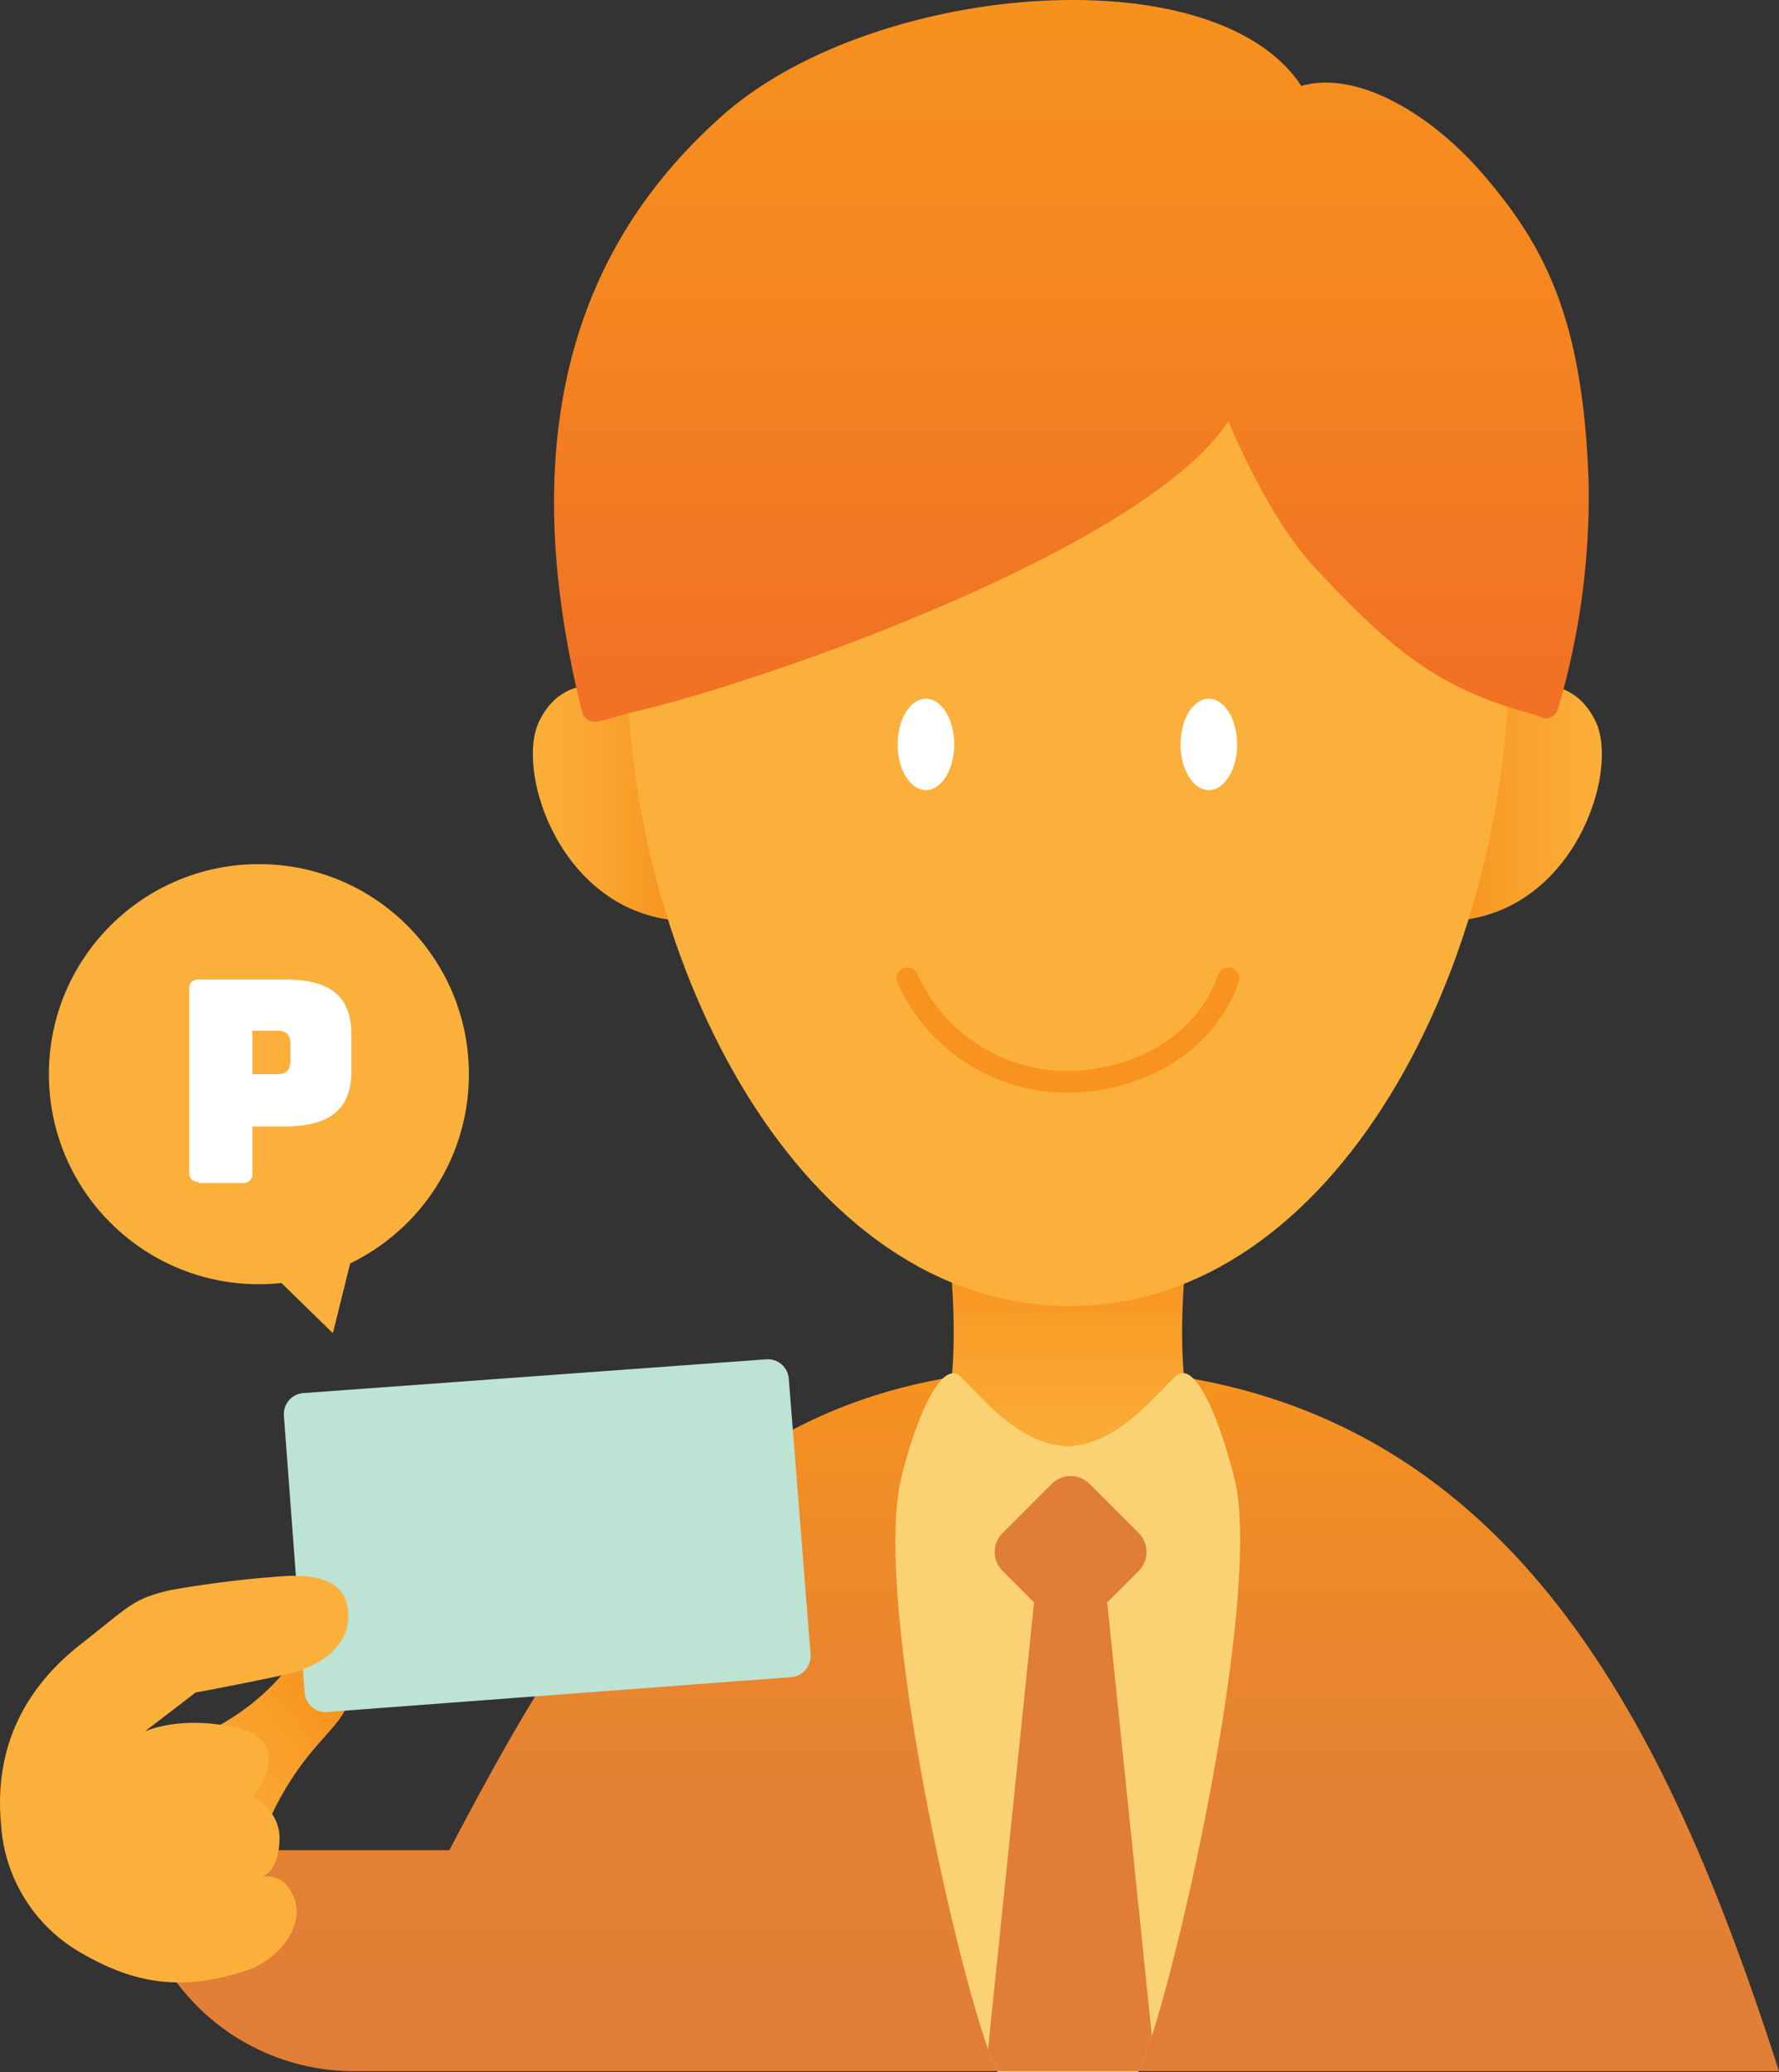
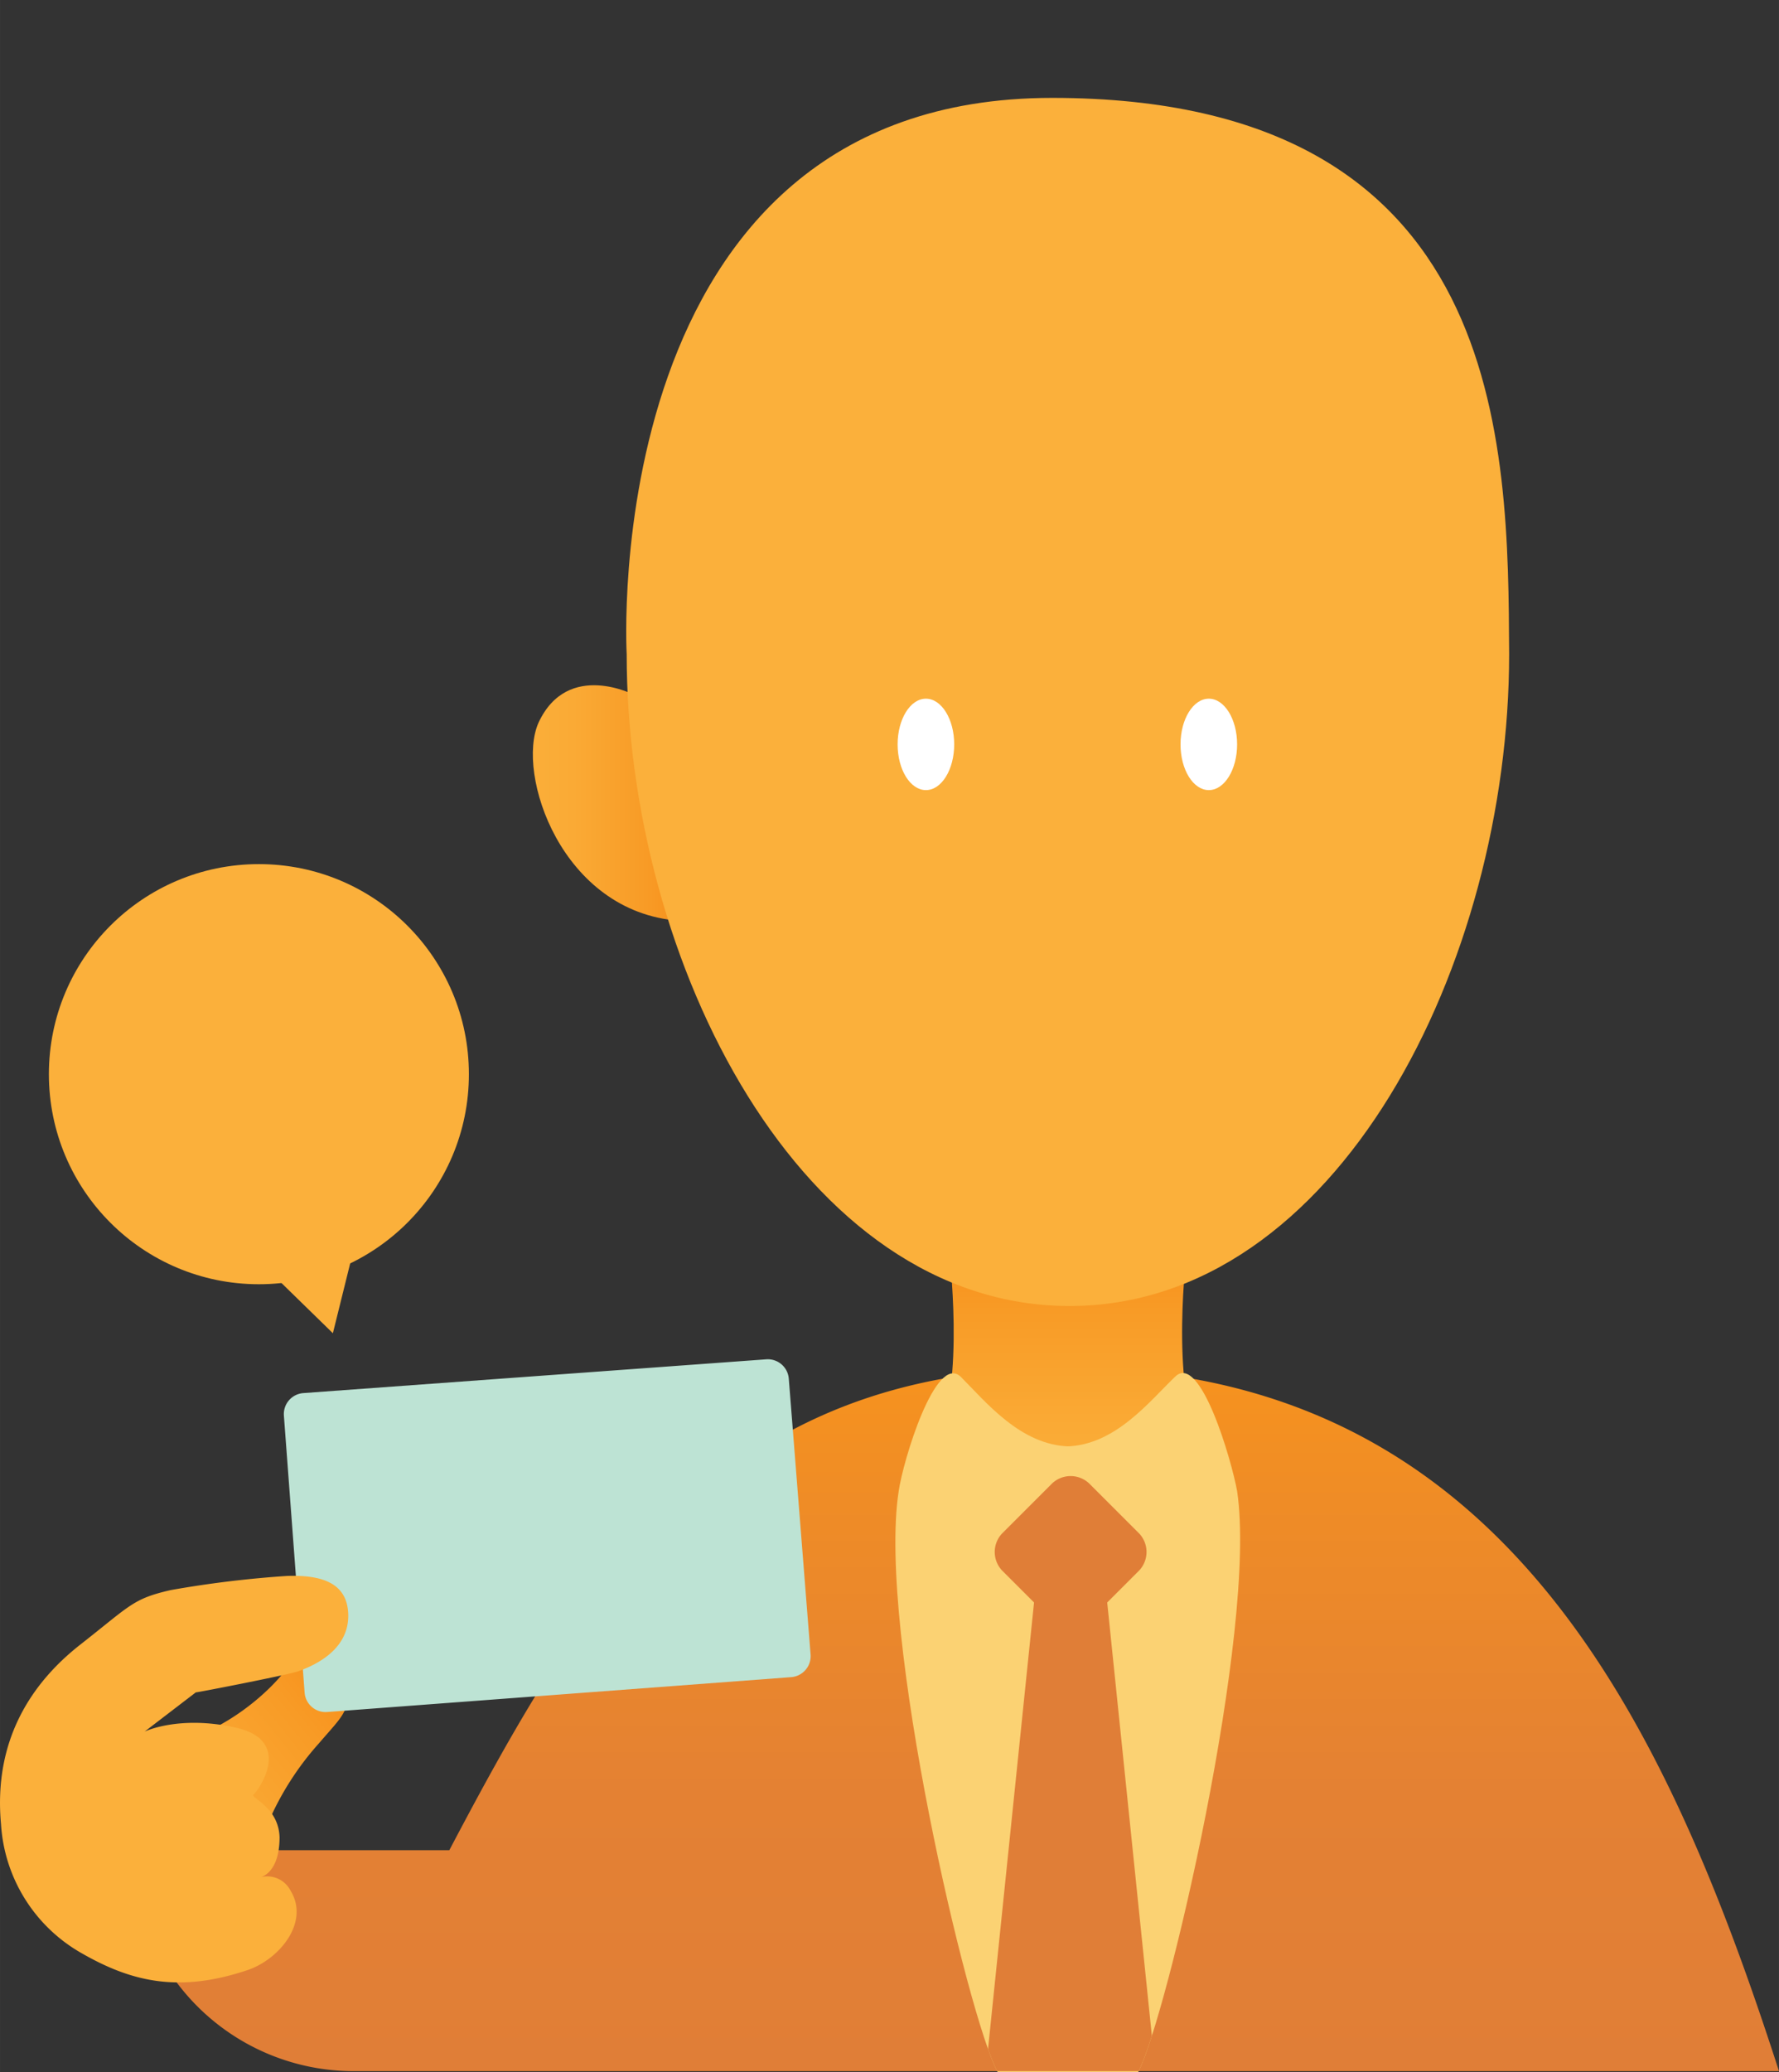
<svg xmlns="http://www.w3.org/2000/svg" xmlns:xlink="http://www.w3.org/1999/xlink" viewBox="0 0 163.492 190.394" width="163.49" height="190.39">
  <rect x="0" y="0" width="163.492" height="190.394" fill="#333333" stroke="none" />
  <defs>
    <linearGradient id="kb" x1=".5" y1="1" x2=".5" gradientUnits="objectBoundingBox">
      <stop offset="0" stop-color="#e07e37" />
      <stop offset=".398" stop-color="#e48133" />
      <stop offset=".809" stop-color="#ef8c26" />
      <stop offset="1" stop-color="#f7931e" />
    </linearGradient>
    <linearGradient id="ka" x1=".501" y1=".999" x2=".501" y2=".002" gradientUnits="objectBoundingBox">
      <stop offset="0" stop-color="#fbb03b" />
      <stop offset=".354" stop-color="#faaa35" />
      <stop offset=".803" stop-color="#f89b26" />
      <stop offset=".97" stop-color="#f7931e" />
    </linearGradient>
    <linearGradient id="kc" x1=".001" y1=".501" x2=".999" y2=".501" gradientUnits="objectBoundingBox">
      <stop offset=".03" stop-color="#f7931e" />
      <stop offset=".197" stop-color="#f89b26" />
      <stop offset=".646" stop-color="#faaa35" />
      <stop offset="1" stop-color="#fbb03b" />
    </linearGradient>
    <linearGradient id="kd" x1=".001" y1=".501" x2=".999" y2=".501" xlink:href="#ka" />
    <linearGradient id="ke" x1=".5" y1="1" x2=".5" gradientUnits="objectBoundingBox">
      <stop offset=".075" stop-color="#f17224" />
      <stop offset=".566" stop-color="#f58620" />
      <stop offset="1" stop-color="#f7931e" />
    </linearGradient>
    <linearGradient id="kg" x1=".124" y1="1.046" x2=".945" y2=".244" xlink:href="#ka" />
    <clipPath id="kf">
      <path d="M97.9 132.9c4.5-.1 7.6-4.1 10-6.4 2.3-2.3 5.2 7.7 5.7 10.5 1.9 12.7-6.5 48.5-9.1 53.4H91.6c-2.7-4.9-11.1-40.6-9.1-53.4.4-2.8 3.4-12.7 5.7-10.5 2.3 2.3 5.5 6.3 10 6.4z" />
    </clipPath>
  </defs>
  <path d="M163.4 190.3C153 158.1 138 125.7 98 125.7c-31.8 0-44 20-56.8 44.3H12.1a20.315 20.315 0 0020.3 20.3h131z" fill="url(#kb)" transform="translate(.092 -.006)" />
  <g>
    <path d="M110.9 133.5c-3.6-4-2-17.8-2-17.8H87.2s1.6 13.8-2 17.8c-1.5 1.6-.8 2.1.3 3.2 1 1 4.6 2.6 11.2 2.7h2.6c6.6-.1 10.2-1.7 11.2-2.7 1.2-1.1 1.9-1.5.4-3.2z" fill="url(#ka)" transform="translate(.092 -.006)" />
    <g>
-       <path d="M137.7 63.9s6.2-3.3 8.9 2.5c2.1 4.7-2.1 17.4-12.9 18.2" fill="url(#kc)" transform="translate(.092 -.006)" />
      <path d="M58.3 63.9s-6.2-3.3-8.9 2.5c-2.1 4.7 2.1 17.4 12.9 18.2" fill="url(#kd)" transform="translate(.092 -.006)" />
    </g>
    <path d="M96.692 8.994c-42 0-39.1 51.1-39.1 51.1 0 28.4 16.1 59.9 40.7 59.9s40.4-31.5 40.4-59.9c-.1-19.2-.1-51.1-42-51.1z" fill="#fbb03b" />
-     <path d="M83.392 89.894a16.109 16.109 0 0015.1 9.5c6.3-.2 12.3-3.5 14.4-9.5" fill="none" stroke="#f7931e" stroke-linecap="round" stroke-linejoin="round" stroke-miterlimit="10" stroke-width="2" />
    <g fill="#fff" transform="translate(.092 -.006)">
      <ellipse cx="2.6" cy="4.2" rx="2.6" ry="4.2" transform="translate(108.4 64.2)" />
      <ellipse cx="2.6" cy="4.2" rx="2.6" ry="4.2" transform="translate(82.4 64.2)" />
    </g>
-     <path d="M141 65.7c.4.1.8.4 1.2.3a1.352 1.352 0 00.9-.9 68.8 68.8 0 002.8-20.8c-.5-15-4-21.7-9.8-28.4-4.5-5.2-11.3-9.5-16.6-8-8-12.2-39.7-9.5-53.4 2.9-9.9 8.9-20.2 24.6-12.7 54.6a1.174 1.174 0 001 .9h.3c.4 0 2.7-.7 3.1-.8 12-2.7 47.4-15.1 55-26.8 0 0 3.6 8.9 8 13.5 7.6 8.2 11.8 11.2 20.2 13.5z" fill="url(#ke)" transform="translate(.092 -.006)" />
  </g>
  <path d="M97.992 132.894c4.5-.1 7.6-4.1 10-6.4 2.3-2.3 5.2 7.7 5.7 10.5 1.9 12.7-6.5 48.5-9.1 53.4h-12.9c-2.7-4.9-11.1-40.6-9.1-53.4.4-2.8 3.4-12.7 5.7-10.5 2.3 2.3 5.5 6.3 10 6.4z" fill="#fbd273" />
  <path d="M96.692 148.894l-4.6-4.6a2.478 2.478 0 010-3.4l4.6-4.6a2.478 2.478 0 013.4 0l4.6 4.6a2.478 2.478 0 010 3.4l-4.6 4.6a2.477 2.477 0 01-3.4 0z" fill="#e07e37" />
  <g>
    <g clip-path="url(#kf)" transform="translate(.092 -.006)">
      <path d="M90.5 190.3l4.7-45.6c1.2-3.5 5-3.5 6.2 0l4.7 45.6H90.5z" fill="#e07e37" />
    </g>
  </g>
  <g>
    <path d="M27.5 151.3c1-2.2 4.2-.7 4.4 2.7.2 3.3-.3 3.4-2.7 6.2a26.78 26.78 0 00-4.7 7.4c-1.2 2.7-6.9 5-8.2 1-1.3-4.1-3.6-7.6.7-8.8s9.1-5.3 10.5-8.5z" fill="url(#kg)" transform="translate(.092 -.006)" />
    <g>
      <path d="M74.492 151.994a1.934 1.934 0 01-1.8 2.1l-42.6 3.2a1.934 1.934 0 01-2.1-1.8l-1.9-25.4a1.934 1.934 0 011.8-2.1l42.5-3.1a1.934 1.934 0 012.1 1.8z" fill="#bde3d4" />
    </g>
    <path d="M27.292 153.594c2.9-1 4.9-2.8 4.7-5.5s-2.5-3.4-5.6-3.3a97.747 97.747 0 00-10.7 1.3c-3.5.8-3.7 1.4-8.3 5s-8 8.9-7.3 16.5a14.657 14.657 0 007.3 11.8c4.5 2.6 8.9 3.8 15.4 1.6 2.9-1 5.7-4.4 3.9-7.3a2.4 2.4 0 00-2.8-1.2s1.8-.3 1.8-3.7c-.1-2.8-2.7-3.6-2.4-3.9.7-.7 3.6-5.1-1.8-6.2-5.1-1.1-8.2.4-8.2.4l4.7-3.6c.2 0 7.9-1.5 9.3-1.9z" fill="#fbb03b" />
  </g>
  <g transform="translate(.092 -.006)">
    <circle cx="19.3" cy="19.3" r="19.3" transform="translate(4.4 79.4)" fill="#fbb03b" />
    <path d="M30.5 122.5l2.8-11.3-11.1 3.2z" fill="#fbb03b" />
    <g>
-       <path d="M18.2 108.6a.8.8 0 01-.9-.9V90.9a.8.8 0 01.9-.9h7.9c4.7 0 6.1 2 6.1 5.1v3.3c0 3-1.4 5.1-6.1 5.1h-3v4.3a.8.8 0 01-.9.9h-4zm4.9-9.9h2.3c1 0 1.2-.6 1.2-1.3V96c0-.7-.2-1.3-1.2-1.3h-2.3z" fill="#fff" />
-     </g>
+       </g>
  </g>
</svg>